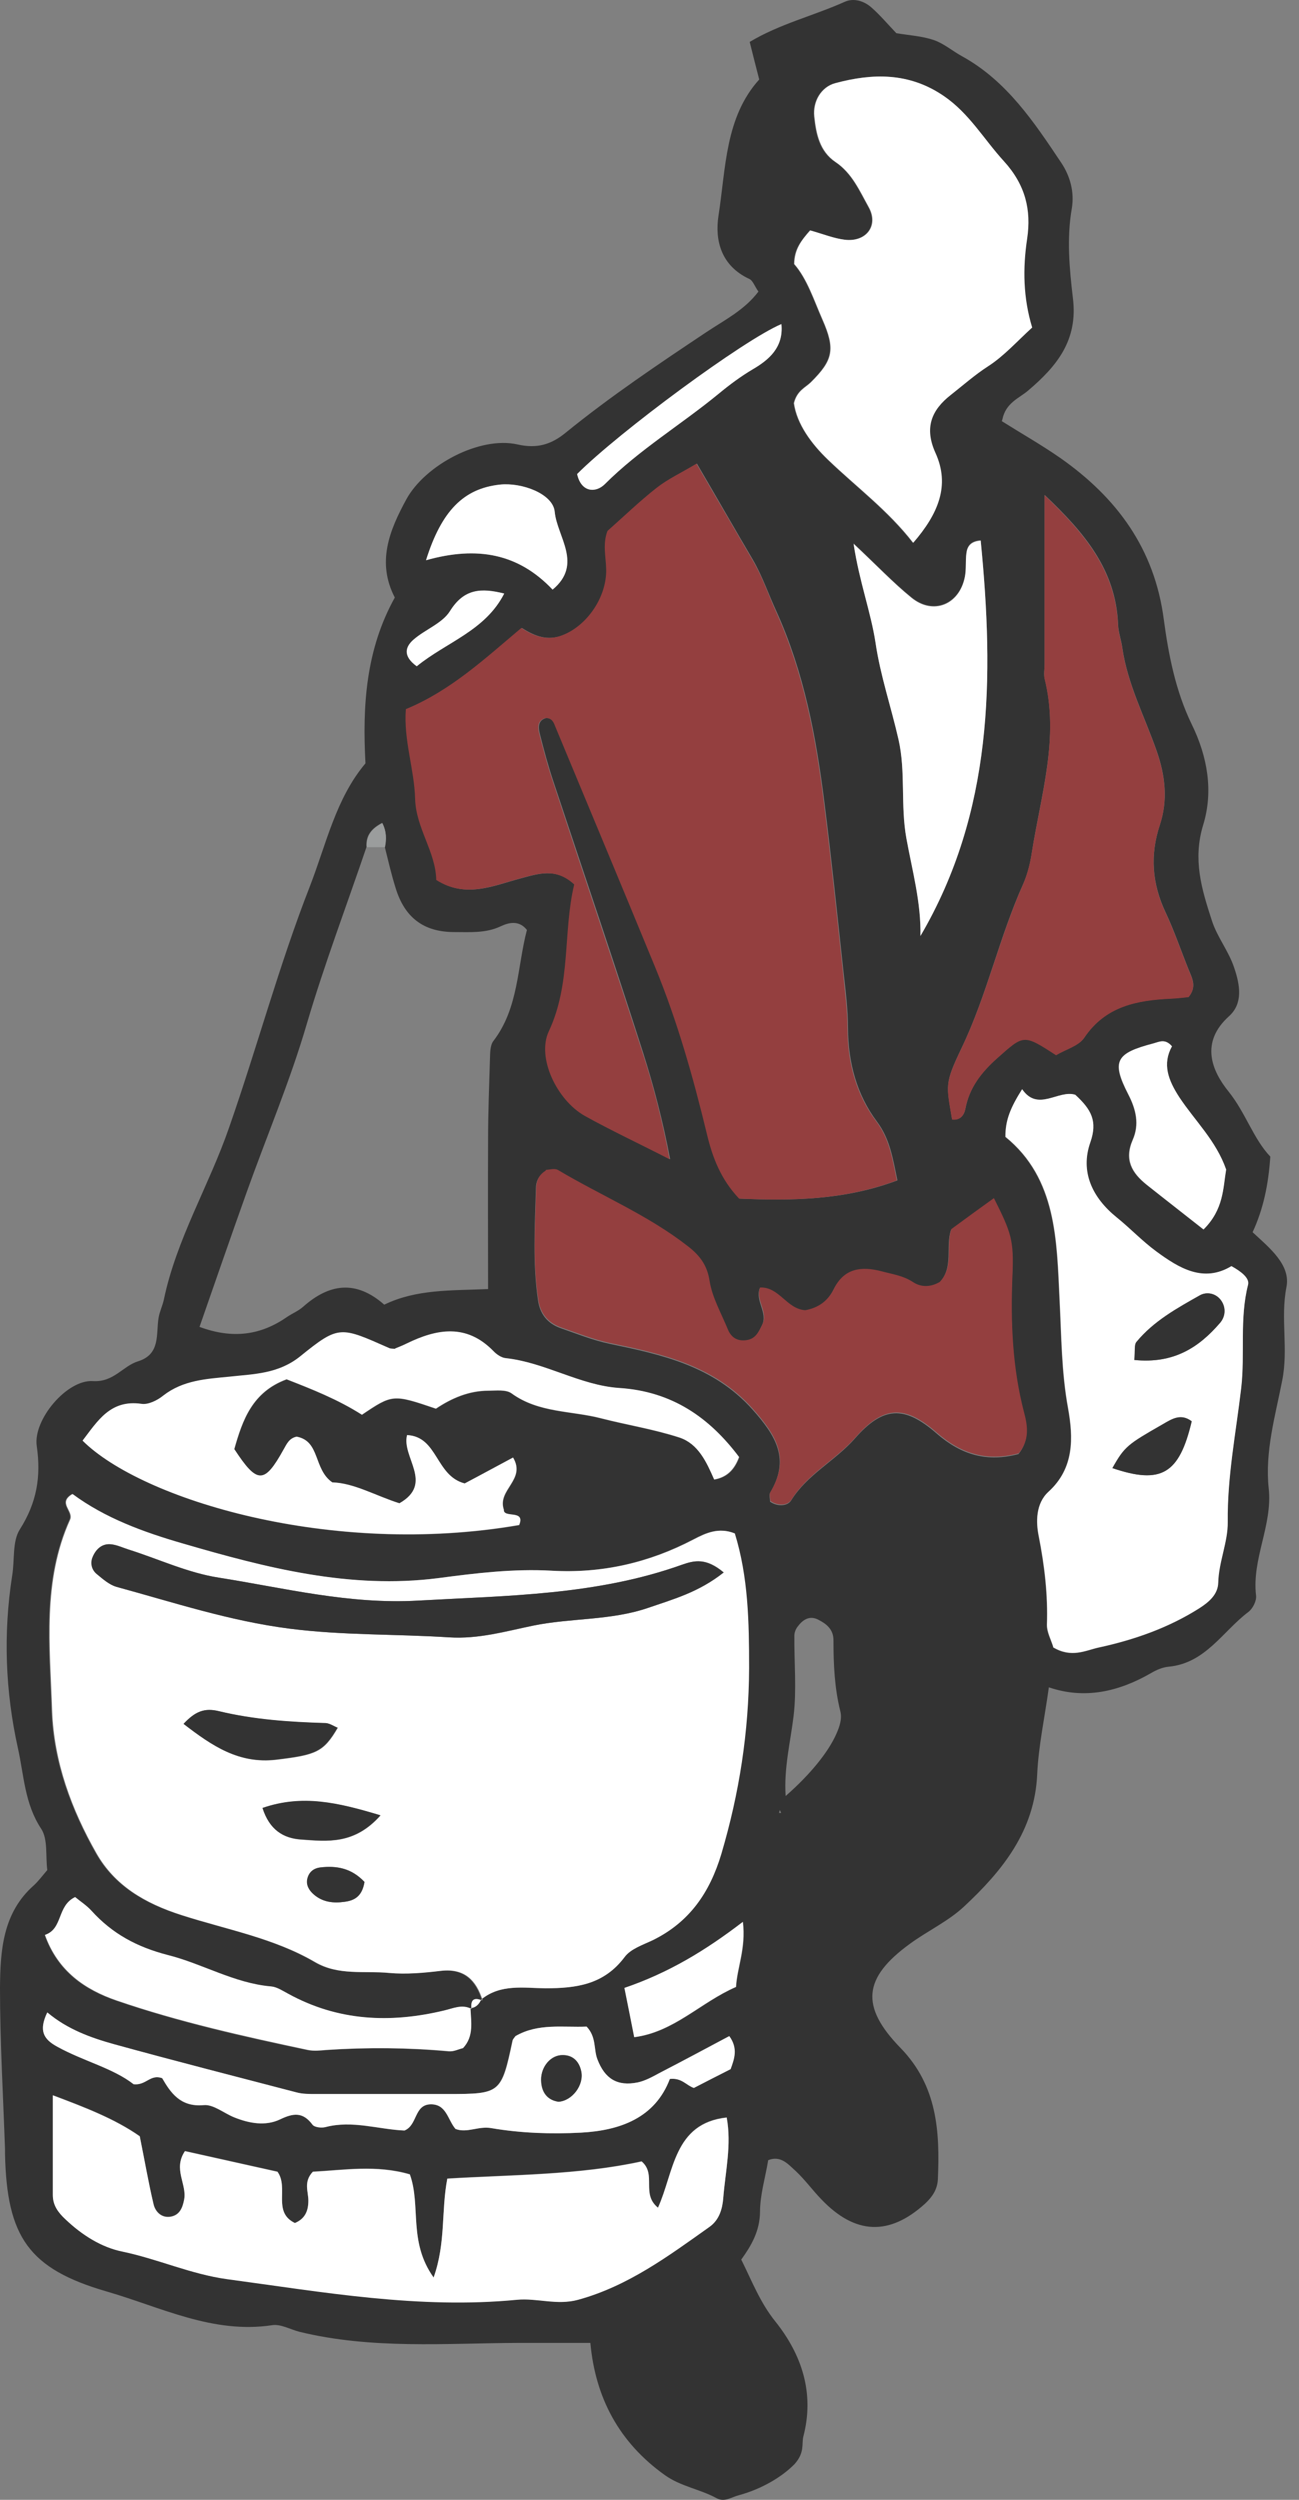
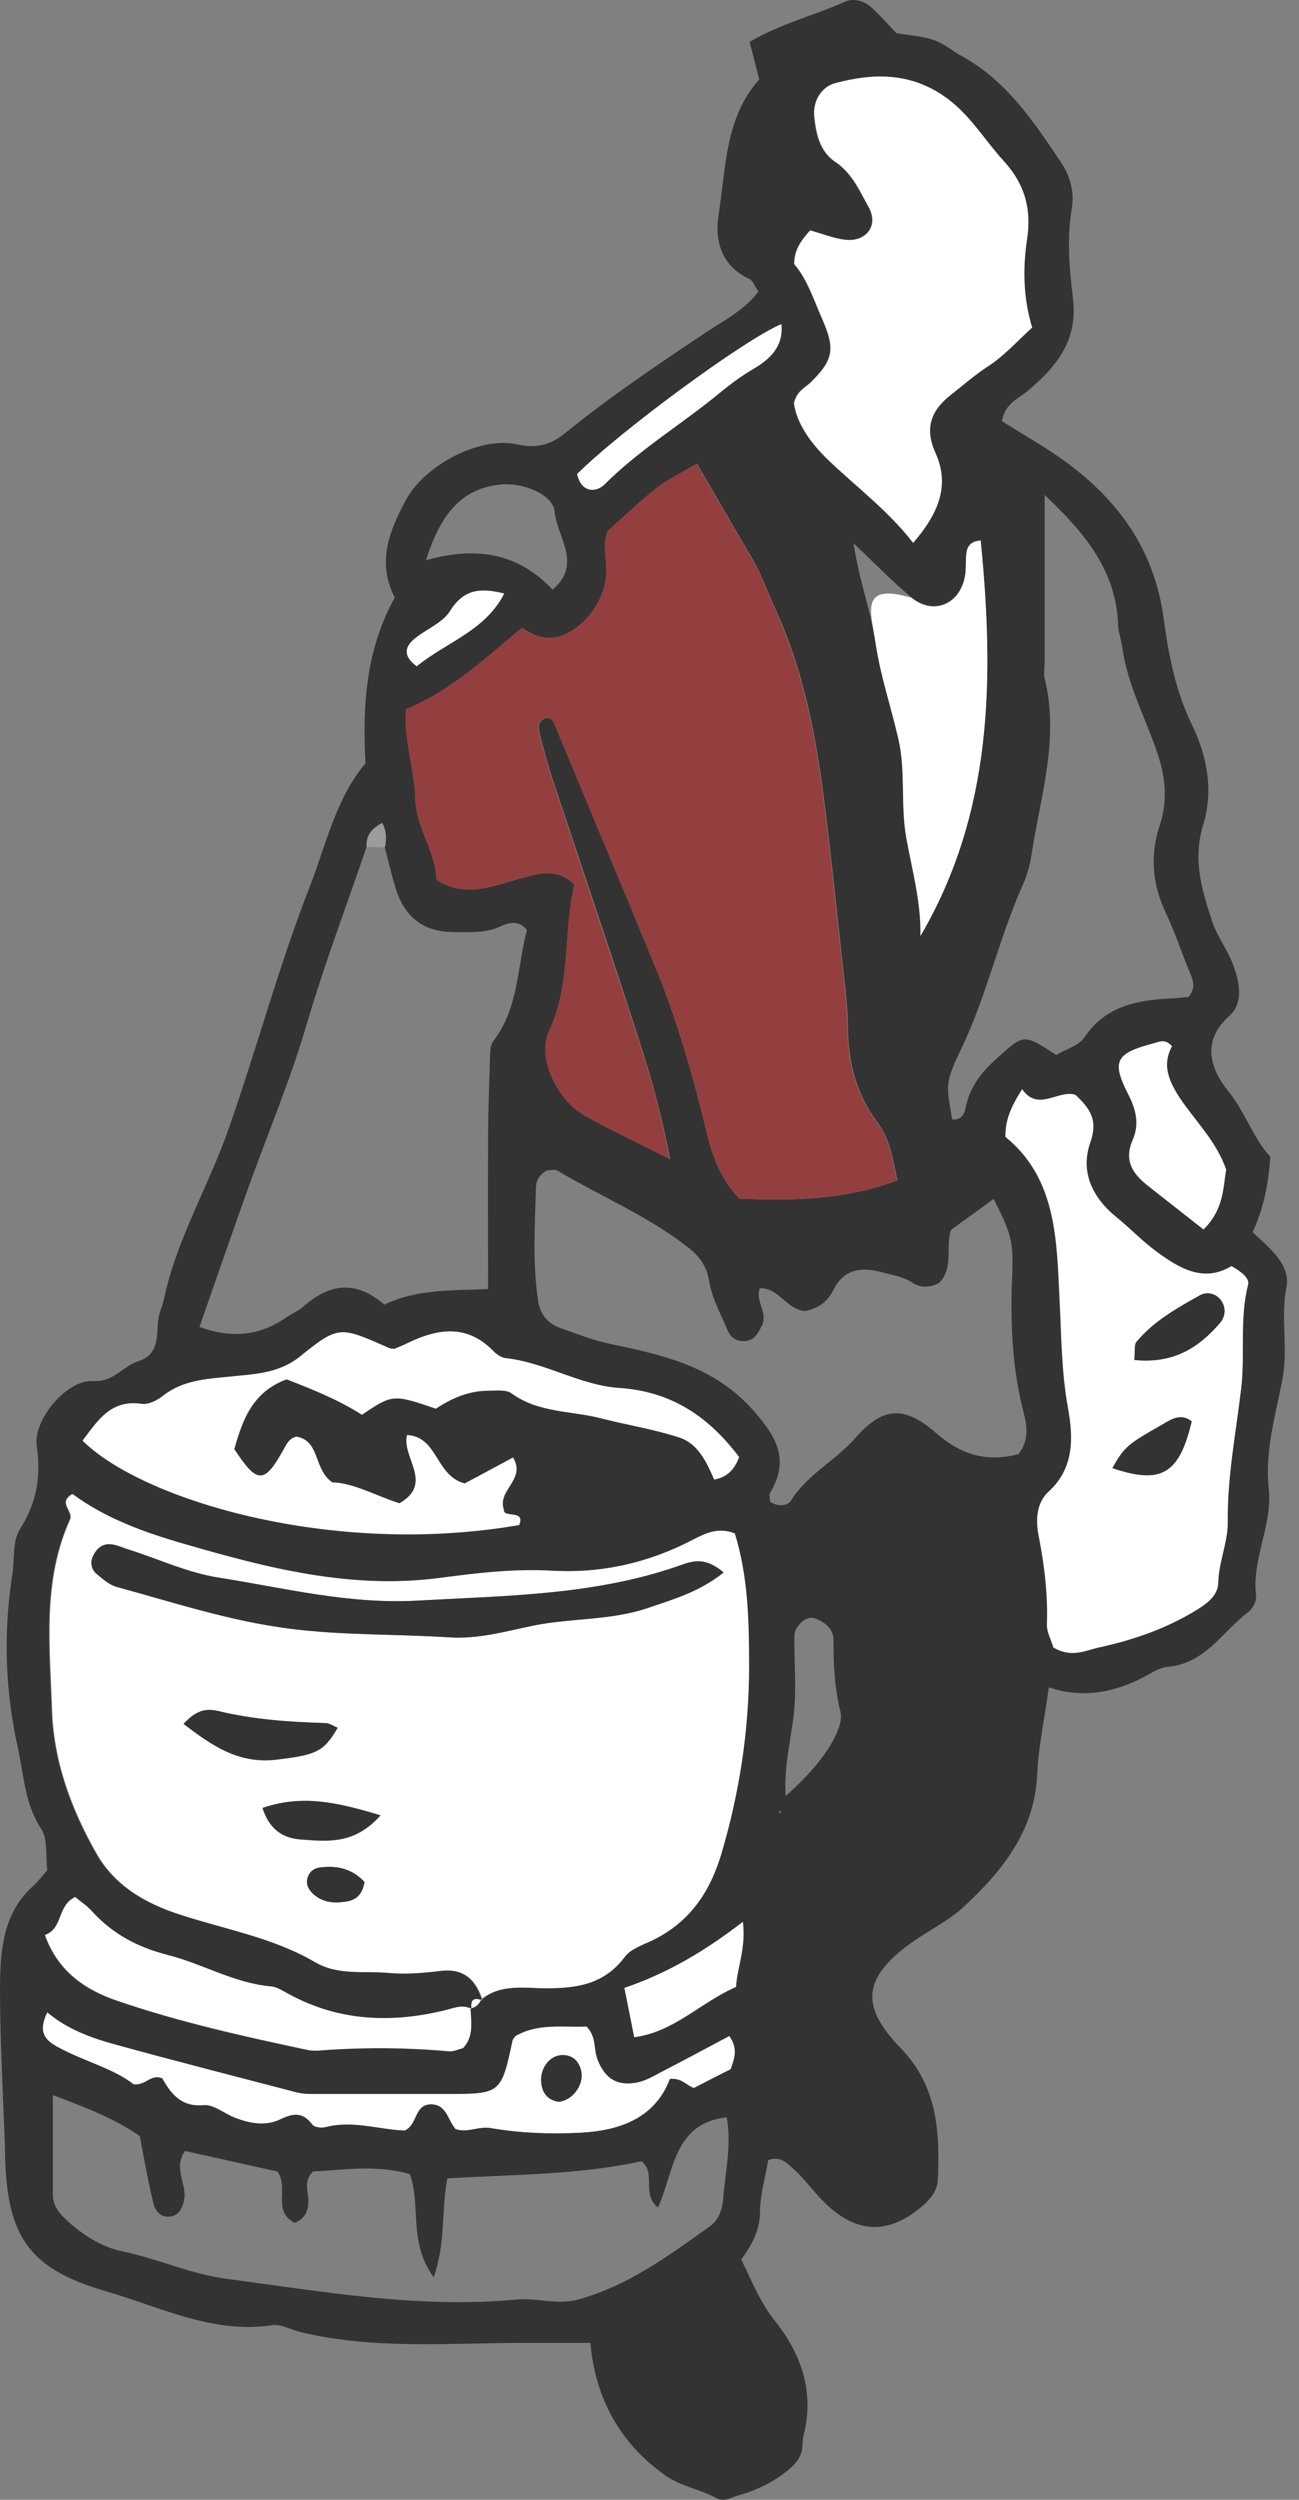
<svg xmlns="http://www.w3.org/2000/svg" width="78" height="150" viewBox="0 0 78 150" fill="none">
  <rect x="0" y="0" width="78" height="150" fill="#808080" stroke="none" />
  <path d="M60.187 25.176C60.393 24.16 61.187 23.906 61.742 23.43C63.44 21.986 64.741 20.431 64.424 17.892C64.217 16.131 64.043 14.306 64.36 12.497C64.519 11.529 64.265 10.577 63.725 9.768C62.091 7.324 60.456 4.865 57.791 3.389C57.204 3.072 56.68 2.612 56.077 2.405C55.379 2.167 54.601 2.12 53.824 1.993C53.348 1.501 52.872 0.93 52.332 0.454C51.888 0.057 51.269 -0.133 50.73 0.105C48.857 0.946 46.81 1.437 45.017 2.516C45.223 3.342 45.382 3.976 45.588 4.77C43.541 7.039 43.589 10.07 43.145 12.926C42.907 14.449 43.319 15.957 44.985 16.734C45.208 16.829 45.303 17.163 45.541 17.496C44.716 18.591 43.526 19.194 42.447 19.908C39.543 21.843 36.655 23.779 33.941 25.985C33.1 26.667 32.243 26.937 31.069 26.667C28.8 26.16 25.531 27.905 24.405 29.952C23.373 31.84 22.612 33.744 23.707 35.855C21.977 38.965 21.755 42.313 21.945 45.804C20.168 47.914 19.597 50.628 18.613 53.167C16.756 57.911 15.439 62.846 13.757 67.654C12.552 71.145 10.6 74.334 9.838 77.984C9.759 78.349 9.584 78.698 9.521 79.079C9.362 80.063 9.648 81.253 8.299 81.681C7.363 81.967 6.839 82.951 5.57 82.871C4.015 82.776 1.983 85.188 2.206 86.759C2.475 88.615 2.206 90.171 1.19 91.773C0.73 92.487 0.889 93.614 0.73 94.55C0.19 98.025 0.317 101.484 1.079 104.912C1.444 106.546 1.476 108.228 2.475 109.736C2.888 110.37 2.729 111.386 2.84 112.211C2.539 112.56 2.317 112.862 2.047 113.115C0.159 114.766 0.016 117.051 -2.6829e-06 119.288C-2.6829e-06 122.509 0.19 125.73 0.301 128.967C0.301 129.063 0.301 129.158 0.301 129.253C0.413 134.22 1.714 136.14 6.426 137.504C9.664 138.441 12.79 140.059 16.344 139.52C16.852 139.44 17.423 139.773 17.978 139.916C22.326 140.979 26.769 140.599 31.165 140.583C32.577 140.583 33.989 140.583 35.449 140.583C35.75 143.867 37.163 146.549 39.923 148.517C40.876 149.199 42.034 149.358 43.018 149.897C43.51 150.167 43.922 149.834 44.367 149.723C45.763 149.342 46.969 148.612 47.715 147.85C48.334 147.152 48.127 146.644 48.238 146.2C48.921 143.598 48.143 141.281 46.556 139.297C45.636 138.155 45.144 136.854 44.509 135.584C45.128 134.727 45.62 133.871 45.636 132.728C45.636 131.697 45.953 130.681 46.128 129.618C46.889 129.316 47.334 129.872 47.794 130.284C48.349 130.808 48.794 131.427 49.317 131.966C51.348 134.093 53.395 134.172 55.538 132.236C55.982 131.824 56.283 131.379 56.315 130.776C56.442 127.904 56.283 125.159 54.078 122.89C51.634 120.383 51.84 118.669 54.633 116.638C55.696 115.861 56.934 115.289 57.886 114.401C60.203 112.243 62.139 109.847 62.281 106.435C62.361 104.753 62.726 103.087 62.98 101.246C65.122 101.976 67.169 101.516 69.12 100.389C69.438 100.199 69.819 100.04 70.168 100.009C72.389 99.802 73.421 97.882 74.96 96.724C75.23 96.518 75.468 96.042 75.42 95.724C75.166 93.519 76.42 91.519 76.182 89.314C75.944 87.108 76.578 84.95 76.991 82.84C77.372 80.935 76.88 79.111 77.245 77.238C77.514 75.905 76.245 74.89 75.214 73.938C75.848 72.573 76.166 71.097 76.277 69.4C75.261 68.336 74.801 66.781 73.77 65.496C72.754 64.242 72.056 62.544 73.801 60.974C74.642 60.212 74.468 59.117 74.103 58.054C73.77 57.054 73.103 56.261 72.77 55.245C72.151 53.341 71.612 51.58 72.246 49.501C72.865 47.486 72.516 45.407 71.548 43.44C70.596 41.472 70.168 39.314 69.882 37.172C69.327 32.919 67.058 29.857 63.662 27.477C62.519 26.683 61.313 26.001 60.155 25.271L60.187 25.176ZM28.308 120.542C28.245 120.034 28.419 119.812 28.943 120.034C28.562 118.812 27.848 118.114 26.452 118.257C25.42 118.368 24.357 118.479 23.326 118.384C21.85 118.241 20.295 118.558 18.883 117.733C16.423 116.289 13.583 115.781 10.901 114.924C8.648 114.21 6.855 113.131 5.76 111.211C4.268 108.577 3.205 105.737 3.094 102.643C2.967 98.771 2.507 94.883 4.173 91.186C4.411 90.662 3.412 90.186 4.316 89.647C6.268 91.107 8.553 91.932 10.933 92.614C15.947 94.074 20.977 95.375 26.293 94.693C28.546 94.407 30.799 94.122 33.084 94.249C36.084 94.423 38.94 93.772 41.605 92.376C42.367 91.979 43.113 91.63 44.081 92.011C44.89 94.645 44.954 97.327 44.938 100.088C44.938 103.912 44.351 107.593 43.272 111.243C42.589 113.576 41.352 115.337 39.162 116.416C38.575 116.702 37.845 116.955 37.464 117.431C36.226 119.066 34.608 119.32 32.704 119.304C31.418 119.304 30.006 119.034 28.864 119.97C28.737 120.24 28.562 120.462 28.229 120.494C28.276 121.335 28.451 122.192 27.785 122.906C27.483 122.969 27.213 123.112 26.944 123.096C24.484 122.874 22.041 122.842 19.581 123.017C19.216 123.049 18.819 123.08 18.47 123.017C14.598 122.208 10.727 121.335 6.982 120.05C5.094 119.399 3.459 118.304 2.682 116.114C3.777 115.749 3.396 114.369 4.491 113.845C4.792 114.099 5.189 114.353 5.474 114.67C6.728 116.035 8.22 116.844 10.044 117.32C12.139 117.86 14.043 119.034 16.265 119.209C16.614 119.24 16.963 119.478 17.296 119.653C20.279 121.271 23.405 121.414 26.642 120.653C27.182 120.526 27.721 120.256 28.292 120.557L28.308 120.542ZM22.009 50.834C21.945 50.104 22.342 49.692 22.945 49.374C23.215 49.882 23.199 50.358 23.104 50.818C23.31 51.643 23.5 52.468 23.754 53.278C24.294 55.055 25.436 55.928 27.277 55.928C28.213 55.928 29.165 56.007 30.07 55.579C30.546 55.356 31.165 55.198 31.64 55.801C31.053 58.022 31.149 60.482 29.625 62.465C29.419 62.735 29.435 63.195 29.419 63.56C29.371 65.163 29.308 66.781 29.308 68.384C29.292 71.383 29.308 74.366 29.308 77.349C27.055 77.445 25.008 77.349 23.072 78.285C21.358 76.778 19.756 77.032 18.2 78.412C17.915 78.666 17.55 78.809 17.248 79.015C15.677 80.11 13.995 80.364 11.98 79.618C12.932 76.889 13.853 74.223 14.805 71.558C16.011 68.178 17.423 64.861 18.423 61.434C19.486 57.832 20.819 54.325 22.025 50.771L22.009 50.834ZM41.843 27.81C43.034 29.841 44.113 31.729 45.208 33.586C45.779 34.569 46.144 35.648 46.62 36.68C48.286 40.345 49.016 44.233 49.508 48.184C49.936 51.564 50.285 54.944 50.65 58.324C50.777 59.45 50.92 60.593 50.92 61.719C50.936 63.766 51.444 65.671 52.65 67.289C53.427 68.32 53.602 69.447 53.887 70.828C50.666 72.034 47.524 72.049 44.414 71.922C43.303 70.748 42.812 69.431 42.478 68.035C41.653 64.639 40.701 61.275 39.368 58.022C37.369 53.198 35.37 48.39 33.37 43.583C33.259 43.329 33.148 43.043 32.767 43.091C32.307 43.233 32.323 43.63 32.402 43.979C32.656 44.995 32.926 45.994 33.259 46.978C35.052 52.373 36.893 57.768 38.622 63.179C39.257 65.179 39.797 67.226 40.241 69.558C38.353 68.59 36.718 67.829 35.147 66.956C33.481 66.02 32.243 63.465 32.989 61.878C34.354 59.006 33.83 55.928 34.513 53.071C33.402 52.04 32.339 52.421 31.212 52.722C29.609 53.151 27.975 53.912 26.23 52.802C26.198 51.104 24.992 49.676 24.96 47.93C24.913 46.137 24.262 44.408 24.405 42.551C27.086 41.44 29.165 39.504 31.339 37.68C32.148 38.203 32.91 38.457 33.783 38.124C35.29 37.537 36.48 35.807 36.433 34.141C36.401 33.395 36.21 32.65 36.512 31.856C37.48 30.999 38.432 30.079 39.463 29.27C40.13 28.746 40.907 28.381 41.875 27.81H41.843ZM26.864 130.713C30.799 130.475 34.751 130.507 38.527 129.681C39.432 130.443 38.48 131.633 39.511 132.458C40.479 130.332 40.431 127.396 43.637 127.047C43.938 128.682 43.557 130.269 43.43 131.871C43.383 132.49 43.208 133.188 42.589 133.617C40.13 135.362 37.718 137.155 34.719 137.98C33.449 138.329 32.259 137.869 31.053 137.98C25.166 138.536 19.422 137.504 13.63 136.743C11.457 136.457 9.489 135.537 7.363 135.092C6.093 134.838 4.935 134.093 3.935 133.157C3.507 132.744 3.174 132.316 3.174 131.697C3.174 129.745 3.174 127.809 3.174 125.714C5.078 126.429 6.903 127.127 8.394 128.174C8.68 129.666 8.902 130.967 9.219 132.236C9.33 132.696 9.695 133.093 10.251 132.998C10.774 132.903 10.965 132.474 11.06 131.966C11.234 131.046 10.378 130.142 11.107 129.063C12.932 129.475 14.821 129.888 16.661 130.3C17.359 131.252 16.328 132.728 17.709 133.379C18.311 133.125 18.518 132.665 18.518 132.03C18.518 131.49 18.2 130.903 18.788 130.3C20.644 130.205 22.612 129.872 24.611 130.459C25.293 132.347 24.5 134.505 26.039 136.647C26.785 134.537 26.483 132.649 26.864 130.697V130.713ZM32.767 70.24C32.958 70.24 33.291 70.129 33.497 70.256C36.084 71.796 38.892 72.954 41.288 74.826C41.986 75.366 42.431 75.937 42.589 76.905C42.748 77.905 43.288 78.857 43.684 79.809C43.891 80.301 44.271 80.523 44.811 80.459C45.366 80.38 45.557 79.92 45.763 79.507C46.112 78.761 45.334 78.063 45.62 77.302C46.778 77.254 47.223 78.587 48.334 78.666C49.079 78.523 49.666 78.159 50.047 77.397C50.666 76.159 51.682 76.001 52.935 76.334C53.57 76.508 54.205 76.588 54.792 76.968C55.284 77.302 55.871 77.27 56.41 76.968C57.283 76.048 56.759 74.779 57.108 73.795C58.013 73.144 58.838 72.541 59.663 71.938C60.726 74.049 60.869 74.461 60.774 76.619C60.663 79.38 60.774 82.11 61.472 84.791C61.694 85.664 61.774 86.473 61.155 87.251C59.298 87.743 57.743 87.33 56.22 85.997C54.3 84.331 53.03 84.379 51.333 86.315C50.142 87.663 48.476 88.473 47.508 90.028C47.286 90.393 46.667 90.409 46.239 90.107C46.239 89.917 46.175 89.71 46.239 89.583C47.445 87.568 46.62 86.188 45.176 84.569C42.827 81.951 39.733 81.284 36.607 80.634C35.56 80.412 34.639 80.031 33.672 79.698C32.846 79.412 32.418 78.809 32.307 78.032C31.974 75.794 32.117 73.541 32.18 71.304C32.18 70.939 32.307 70.558 32.751 70.288L32.767 70.24ZM63.233 98.834C63.106 98.39 62.837 97.946 62.853 97.501C62.916 95.708 62.71 93.947 62.361 92.186C62.202 91.345 62.17 90.218 62.948 89.52C64.503 88.092 64.439 86.267 64.122 84.506C63.725 82.348 63.725 80.19 63.614 78.016C63.44 74.445 63.44 70.732 60.361 68.225C60.361 67.21 60.694 66.448 61.361 65.369C62.313 66.749 63.535 65.369 64.55 65.702C65.518 66.591 65.899 67.289 65.455 68.558C64.836 70.32 65.566 71.875 67.042 73.065C67.851 73.716 68.581 74.477 69.406 75.096C70.787 76.112 72.246 77 73.928 75.985C74.5 76.286 75.023 76.699 74.928 77.095C74.42 79.158 74.754 81.253 74.516 83.3C74.214 85.981 73.674 88.615 73.706 91.345C73.722 92.535 73.167 93.725 73.135 94.978C73.119 95.692 72.564 96.153 71.993 96.518C70.136 97.692 68.089 98.406 65.963 98.866C65.169 99.041 64.328 99.517 63.218 98.85L63.233 98.834ZM48.635 13.83C49.428 14.052 50.063 14.306 50.698 14.386C51.983 14.544 52.761 13.545 52.142 12.434C51.602 11.466 51.142 10.387 50.142 9.72C49.19 9.086 48.984 8.038 48.873 6.991C48.778 6.071 49.301 5.214 50.127 4.992C52.38 4.389 54.554 4.341 56.632 5.753C58.172 6.801 59.06 8.356 60.25 9.673C61.551 11.101 61.901 12.608 61.647 14.322C61.377 16.115 61.393 17.877 61.948 19.654C61.012 20.495 60.25 21.367 59.314 21.97C58.505 22.478 57.807 23.113 57.061 23.7C55.903 24.605 55.458 25.683 56.141 27.175C57.029 29.127 56.331 30.825 54.808 32.57C53.284 30.618 51.38 29.206 49.698 27.588C48.714 26.636 47.826 25.445 47.651 24.192C47.842 23.43 48.334 23.256 48.667 22.938C50.016 21.605 50.142 20.939 49.365 19.178C48.841 17.988 48.445 16.734 47.667 15.845C47.667 14.957 48.096 14.449 48.619 13.83H48.635ZM63.424 63.306C61.44 62.005 61.488 62.053 59.885 63.481C58.917 64.338 58.203 65.258 57.965 66.543C57.886 66.924 57.648 67.226 57.172 67.162C56.823 65.083 56.712 65.036 57.743 62.878C59.266 59.704 59.996 56.245 61.44 53.04C61.71 52.437 61.869 51.77 61.964 51.12C62.504 47.676 63.614 44.265 62.726 40.71C62.662 40.441 62.726 40.139 62.726 39.853C62.726 36.569 62.726 33.268 62.726 29.698C65.106 31.951 67.01 34.189 67.137 37.473C67.153 37.934 67.327 38.394 67.391 38.87C67.708 41.059 68.74 43.011 69.454 45.058C69.977 46.55 70.136 48.026 69.644 49.501C69.041 51.326 69.184 53.04 69.993 54.753C70.517 55.864 70.913 57.038 71.374 58.181C71.58 58.689 71.881 59.196 71.374 59.815C71.072 59.847 70.691 59.895 70.326 59.91C68.279 60.006 66.375 60.355 65.106 62.259C64.773 62.751 63.995 62.957 63.44 63.29L63.424 63.306ZM23.738 80.935C23.913 80.856 24.183 80.761 24.436 80.634C26.261 79.745 28.038 79.428 29.641 81.078C29.832 81.269 30.117 81.475 30.371 81.507C32.751 81.76 34.846 83.141 37.21 83.3C40.384 83.506 42.605 85.061 44.398 87.441C44.097 88.251 43.621 88.663 42.891 88.79C42.431 87.743 41.939 86.632 40.796 86.267C39.289 85.775 37.686 85.521 36.131 85.124C34.322 84.648 32.355 84.807 30.72 83.617C30.387 83.379 29.816 83.458 29.34 83.458C28.165 83.458 27.134 83.903 26.182 84.537C23.611 83.665 23.564 83.665 21.739 84.902C20.295 83.982 18.724 83.363 17.217 82.776C15.154 83.538 14.567 85.22 14.075 86.965C15.455 89.076 15.868 89.076 17.042 86.981C17.233 86.648 17.375 86.315 17.82 86.219C19.248 86.489 18.803 88.171 19.962 88.965C21.263 89.012 22.58 89.774 23.992 90.218C26.087 89.028 24.103 87.457 24.452 86.124C26.309 86.235 26.15 88.568 27.912 89.028C28.8 88.552 29.832 87.997 30.815 87.473C31.609 88.806 29.863 89.393 30.26 90.599C30.212 91.138 31.577 90.567 31.18 91.519C19.882 93.471 8.505 89.964 4.967 86.457C5.871 85.283 6.633 83.966 8.505 84.252C8.918 84.315 9.457 84.046 9.806 83.76C11.012 82.824 12.393 82.76 13.821 82.617C15.265 82.475 16.741 82.459 18.042 81.396C20.374 79.523 20.454 79.618 23.373 80.904C23.453 80.935 23.564 80.919 23.754 80.951L23.738 80.935ZM55.268 56.166C55.315 54.151 54.792 52.215 54.427 50.295C54.062 48.295 54.395 46.296 53.951 44.344C53.506 42.408 52.856 40.504 52.57 38.536C52.3 36.68 51.602 34.903 51.253 32.602C52.634 33.903 53.633 34.95 54.728 35.839C56.029 36.902 57.6 36.267 57.934 34.601C58.029 34.141 57.965 33.649 58.029 33.173C58.076 32.776 58.267 32.459 58.886 32.411C59.695 40.631 59.631 48.692 55.268 56.134V56.166ZM2.84 120.764C4.03 121.763 5.427 122.287 6.855 122.668C10.505 123.668 14.154 124.604 17.804 125.556C18.169 125.651 18.565 125.651 18.93 125.651C21.58 125.651 24.246 125.651 26.896 125.651C30.038 125.651 30.085 125.603 30.768 122.446C30.784 122.366 30.863 122.287 30.942 122.176C32.307 121.383 33.83 121.668 35.211 121.605C35.814 122.239 35.639 122.969 35.861 123.572C36.306 124.747 37.067 125.207 38.289 124.953C38.733 124.858 39.162 124.62 39.574 124.397C40.987 123.668 42.383 122.906 43.779 122.176C44.319 122.938 44.081 123.556 43.859 124.159C43.113 124.54 42.383 124.905 41.653 125.286C41.209 125.127 40.923 124.651 40.209 124.747C39.321 127.095 37.21 127.841 34.877 127.968C33.084 128.063 31.26 127.999 29.498 127.698C28.721 127.555 28.038 128.015 27.34 127.746C26.864 127.19 26.801 126.222 25.801 126.27C24.849 126.317 25.04 127.523 24.278 127.841C22.723 127.777 21.152 127.222 19.533 127.634C19.295 127.698 18.883 127.65 18.756 127.492C18.185 126.73 17.613 126.778 16.804 127.174C15.931 127.603 14.947 127.412 14.043 127.047C13.424 126.793 12.805 126.27 12.218 126.317C10.806 126.46 10.219 125.54 9.727 124.699C8.997 124.445 8.775 125.143 8.013 125.064C6.776 124.096 4.998 123.668 3.427 122.811C2.618 122.366 2.317 121.843 2.824 120.764H2.84ZM72.262 73.779C71.056 72.827 69.945 71.954 68.851 71.097C67.946 70.383 67.47 69.59 68.01 68.384C68.406 67.479 68.216 66.591 67.74 65.671C66.709 63.671 66.994 63.211 69.247 62.608C69.612 62.513 69.961 62.306 70.358 62.783C69.787 63.846 70.136 64.798 70.802 65.845C71.723 67.273 73.008 68.463 73.611 70.177C73.436 71.288 73.484 72.573 72.246 73.779H72.262ZM25.579 33.617C26.515 30.634 27.864 29.317 30.006 29.079C31.323 28.921 33.211 29.635 33.307 30.714C33.434 32.205 35.005 33.855 33.18 35.379C31.133 33.221 28.673 32.745 25.579 33.617ZM47.175 107.768C47.064 106.086 47.461 104.547 47.651 102.976C47.842 101.389 47.683 99.755 47.699 98.136C47.699 97.962 47.778 97.755 47.889 97.612C48.191 97.2 48.587 96.93 49.095 97.168C49.603 97.422 50.063 97.755 50.047 98.454C50.047 99.882 50.111 101.294 50.46 102.69C50.571 103.15 50.412 103.611 50.206 104.071C49.746 105.102 48.699 106.435 47.175 107.768ZM46.921 19.448C47.064 20.844 46.144 21.605 45.223 22.145C44.478 22.573 43.827 23.081 43.161 23.621C40.907 25.477 38.4 26.985 36.322 29.047C35.766 29.603 34.893 29.555 34.655 28.445C37.194 25.906 44.668 20.384 46.921 19.448ZM37.496 119.288C40.161 118.368 42.399 117.035 44.62 115.321C44.811 116.924 44.271 118.05 44.208 119.225C42.066 120.161 40.495 121.938 38.099 122.239C37.908 121.271 37.734 120.462 37.512 119.288H37.496ZM25.024 39.98C24.135 39.346 24.357 38.79 24.817 38.394C25.531 37.775 26.563 37.41 27.023 36.664C27.864 35.331 28.895 35.284 30.276 35.617C29.133 37.854 26.817 38.521 25.024 39.98ZM46.826 108.609L46.905 108.783H46.778L46.826 108.609Z" fill="#333333" />
  <path d="M28.907 119.97C30.065 119.034 31.477 119.288 32.747 119.304C34.635 119.304 36.269 119.081 37.507 117.431C37.872 116.939 38.602 116.701 39.205 116.416C41.395 115.337 42.616 113.575 43.315 111.243C44.394 107.593 44.965 103.928 44.981 100.088C44.981 97.326 44.933 94.629 44.124 92.011C43.172 91.63 42.41 91.979 41.648 92.376C38.983 93.772 36.142 94.423 33.127 94.248C30.842 94.121 28.589 94.391 26.336 94.692C21.02 95.375 15.99 94.074 10.976 92.614C8.612 91.931 6.311 91.091 4.359 89.647C3.439 90.186 4.454 90.662 4.216 91.186C2.55 94.867 3.01 98.77 3.137 102.642C3.248 105.736 4.311 108.593 5.803 111.211C6.898 113.131 8.691 114.21 10.944 114.924C13.61 115.781 16.45 116.289 18.926 117.733C20.338 118.558 21.877 118.24 23.369 118.383C24.4 118.478 25.463 118.383 26.495 118.256C27.891 118.098 28.605 118.812 28.986 120.033L28.938 119.97H28.907ZM43.457 94.359C41.966 95.534 40.427 95.962 38.951 96.47C36.698 97.247 34.302 97.073 32.001 97.549C30.351 97.898 28.748 98.358 26.987 98.247C23.797 98.041 20.608 98.136 17.387 97.723C13.8 97.263 10.436 96.136 7.009 95.216C6.58 95.105 6.2 94.756 5.835 94.454C5.517 94.201 5.438 93.788 5.581 93.423C5.771 92.963 6.136 92.614 6.66 92.661C7.025 92.693 7.374 92.868 7.739 92.979C9.532 93.55 11.293 94.375 13.134 94.661C17.101 95.295 20.973 96.279 25.13 96.041C30.509 95.74 35.841 95.724 40.982 93.883C41.712 93.629 42.41 93.455 43.473 94.359H43.457ZM20.29 103.674C19.433 105.149 18.973 105.308 16.609 105.594C14.356 105.863 12.753 104.769 11.039 103.452C11.753 102.674 12.309 102.468 13.166 102.69C15.26 103.198 17.418 103.34 19.576 103.404C19.814 103.404 20.052 103.578 20.306 103.69L20.29 103.674ZM22.861 108.926C21.29 110.703 19.656 110.497 18.085 110.386C17.006 110.306 16.18 109.783 15.768 108.497C18.148 107.672 20.274 108.164 22.861 108.942V108.926ZM21.893 112.925C21.75 113.781 21.306 114.035 20.703 114.115C20.036 114.21 19.402 114.146 18.862 113.686C18.561 113.432 18.37 113.099 18.465 112.718C18.561 112.338 18.831 112.1 19.259 112.052C20.227 111.941 21.115 112.099 21.893 112.925Z" fill="white" />
  <path d="M41.841 27.811C40.889 28.382 40.095 28.747 39.429 29.27C38.398 30.08 37.445 31 36.477 31.857C36.176 32.65 36.382 33.396 36.398 34.142C36.446 35.808 35.256 37.553 33.748 38.125C32.876 38.458 32.098 38.204 31.305 37.68C29.131 39.505 27.068 41.441 24.37 42.552C24.227 44.408 24.878 46.154 24.926 47.931C24.973 49.692 26.163 51.105 26.195 52.802C27.941 53.913 29.575 53.151 31.178 52.723C32.304 52.422 33.367 52.041 34.478 53.072C33.796 55.928 34.304 59.007 32.955 61.879C32.209 63.466 33.447 66.02 35.113 66.957C36.684 67.829 38.318 68.591 40.206 69.559C39.762 67.226 39.239 65.179 38.588 63.18C36.842 57.769 35.002 52.374 33.225 46.979C32.891 45.995 32.622 44.98 32.368 43.98C32.288 43.631 32.273 43.234 32.733 43.091C33.129 43.06 33.24 43.329 33.336 43.583C35.335 48.391 37.35 53.199 39.334 58.023C40.667 61.26 41.619 64.624 42.444 68.036C42.777 69.432 43.269 70.749 44.38 71.923C47.49 72.05 50.632 72.034 53.853 70.828C53.567 69.448 53.393 68.321 52.615 67.29C51.393 65.655 50.901 63.767 50.886 61.72C50.886 60.593 50.727 59.451 50.616 58.324C50.251 54.945 49.902 51.565 49.473 48.185C48.981 44.234 48.251 40.362 46.585 36.681C46.125 35.649 45.76 34.57 45.173 33.586C44.078 31.714 42.999 29.842 41.809 27.811H41.841Z" fill="#943F3F" />
-   <path d="M26.863 130.713C26.482 132.665 26.783 134.553 26.037 136.663C24.498 134.505 25.292 132.363 24.609 130.475C22.594 129.888 20.642 130.221 18.786 130.316C18.215 130.919 18.516 131.506 18.516 132.046C18.516 132.681 18.31 133.141 17.707 133.395C16.342 132.728 17.358 131.268 16.66 130.316C14.819 129.904 12.946 129.491 11.106 129.079C10.376 130.158 11.233 131.062 11.058 131.982C10.963 132.49 10.788 132.919 10.249 133.014C9.694 133.109 9.313 132.712 9.217 132.252C8.916 130.967 8.694 129.666 8.392 128.19C6.901 127.143 5.076 126.445 3.172 125.73C3.172 127.825 3.172 129.761 3.172 131.713C3.172 132.332 3.489 132.76 3.933 133.172C4.917 134.109 6.092 134.854 7.361 135.108C9.487 135.553 11.455 136.457 13.629 136.759C19.405 137.536 25.165 138.568 31.052 137.996C32.258 137.885 33.448 138.345 34.717 137.996C37.716 137.171 40.128 135.378 42.588 133.633C43.206 133.204 43.381 132.506 43.429 131.887C43.556 130.3 43.936 128.698 43.635 127.063C40.445 127.412 40.477 130.348 39.509 132.474C38.478 131.649 39.446 130.475 38.525 129.697C34.749 130.523 30.798 130.491 26.863 130.729V130.713Z" fill="white" />
-   <path d="M32.77 70.241C32.325 70.511 32.214 70.892 32.198 71.257C32.135 73.51 31.976 75.747 32.325 77.985C32.436 78.762 32.865 79.365 33.69 79.651C34.658 79.984 35.594 80.365 36.626 80.587C39.751 81.237 42.846 81.904 45.194 84.522C46.638 86.141 47.463 87.521 46.257 89.536C46.178 89.663 46.257 89.87 46.257 90.06C46.702 90.377 47.304 90.346 47.527 89.981C48.495 88.426 50.161 87.616 51.351 86.268C53.049 84.332 54.318 84.284 56.238 85.95C57.761 87.283 59.316 87.696 61.173 87.204C61.808 86.426 61.728 85.617 61.49 84.744C60.792 82.063 60.681 79.333 60.792 76.572C60.887 74.398 60.729 73.986 59.681 71.891C58.84 72.494 58.031 73.082 57.127 73.748C56.778 74.748 57.301 76.017 56.429 76.921C55.889 77.239 55.302 77.255 54.81 76.921C54.223 76.541 53.604 76.461 52.953 76.287C51.7 75.954 50.669 76.112 50.066 77.35C49.685 78.112 49.098 78.477 48.352 78.619C47.225 78.54 46.797 77.207 45.638 77.255C45.353 78.016 46.146 78.715 45.781 79.46C45.575 79.889 45.385 80.333 44.829 80.412C44.29 80.492 43.909 80.27 43.703 79.762C43.306 78.794 42.766 77.858 42.608 76.858C42.465 75.906 42.005 75.319 41.306 74.779C38.91 72.907 36.102 71.749 33.515 70.209C33.309 70.082 32.976 70.194 32.785 70.194L32.77 70.241Z" fill="#943F3F" />
  <path d="M63.234 98.837C64.344 99.503 65.185 99.027 65.979 98.853C68.105 98.392 70.152 97.678 72.008 96.504C72.58 96.139 73.135 95.679 73.151 94.965C73.183 93.711 73.738 92.521 73.722 91.331C73.691 88.602 74.214 85.968 74.531 83.286C74.769 81.223 74.42 79.129 74.944 77.082C75.039 76.685 74.516 76.288 73.944 75.971C72.262 76.987 70.802 76.098 69.422 75.082C68.581 74.464 67.867 73.702 67.058 73.051C65.582 71.861 64.852 70.306 65.471 68.545C65.915 67.275 65.534 66.577 64.567 65.689C63.551 65.371 62.329 66.736 61.377 65.356C60.695 66.434 60.361 67.196 60.377 68.212C63.472 70.719 63.456 74.448 63.63 78.002C63.741 80.176 63.741 82.334 64.138 84.492C64.455 86.269 64.519 88.094 62.964 89.506C62.186 90.22 62.202 91.347 62.377 92.172C62.726 93.949 62.932 95.695 62.869 97.488C62.869 97.932 63.107 98.376 63.249 98.821L63.234 98.837ZM68.105 81.604C68.168 81.049 68.089 80.7 68.232 80.525C69.263 79.272 70.676 78.494 72.056 77.716C72.469 77.494 73.024 77.606 73.326 78.05C73.611 78.478 73.579 78.986 73.262 79.367C71.993 80.858 70.469 81.842 68.105 81.604ZM71.548 85.285C70.802 88.443 69.724 89.078 66.788 88.094C67.518 86.793 67.708 86.666 69.787 85.476C70.374 85.143 70.898 84.809 71.548 85.285Z" fill="white" />
  <path d="M48.65 13.829C48.11 14.432 47.714 14.956 47.698 15.845C48.475 16.733 48.872 17.987 49.395 19.177C50.173 20.954 50.046 21.605 48.697 22.938C48.364 23.271 47.872 23.43 47.682 24.191C47.856 25.445 48.729 26.635 49.729 27.587C51.427 29.221 53.331 30.618 54.838 32.569C56.346 30.824 57.06 29.126 56.171 27.174C55.489 25.667 55.933 24.604 57.091 23.699C57.837 23.112 58.535 22.493 59.345 21.97C60.281 21.367 61.058 20.494 61.979 19.653C61.439 17.876 61.407 16.114 61.677 14.321C61.931 12.608 61.582 11.1 60.281 9.672C59.075 8.355 58.202 6.8 56.663 5.753C54.584 4.34 52.41 4.388 50.157 4.991C49.332 5.213 48.808 6.07 48.904 6.99C49.015 8.022 49.221 9.069 50.173 9.72C51.173 10.386 51.633 11.465 52.172 12.433C52.791 13.544 52.014 14.543 50.728 14.385C50.078 14.306 49.459 14.052 48.666 13.829H48.65Z" fill="white" />
-   <path d="M63.435 63.307C63.99 62.974 64.768 62.768 65.101 62.276C66.386 60.371 68.275 60.023 70.322 59.927C70.702 59.911 71.067 59.864 71.369 59.832C71.877 59.213 71.575 58.705 71.369 58.198C70.909 57.055 70.512 55.881 69.988 54.77C69.179 53.056 69.036 51.343 69.639 49.518C70.131 48.042 69.972 46.566 69.449 45.075C68.735 43.028 67.703 41.076 67.386 38.886C67.323 38.426 67.148 37.966 67.132 37.49C66.989 34.221 65.101 31.984 62.721 29.715C62.721 33.285 62.721 36.586 62.721 39.87C62.721 40.156 62.673 40.457 62.721 40.727C63.609 44.282 62.515 47.693 61.959 51.136C61.864 51.787 61.69 52.453 61.436 53.056C60.008 56.262 59.262 59.721 57.738 62.895C56.707 65.053 56.818 65.116 57.167 67.179C57.643 67.242 57.881 66.941 57.961 66.56C58.199 65.275 58.928 64.354 59.881 63.498C61.483 62.085 61.436 62.038 63.419 63.323L63.435 63.307Z" fill="#943F3F" />
  <path d="M23.745 80.935C23.555 80.919 23.459 80.935 23.364 80.887C20.445 79.602 20.365 79.491 18.033 81.379C16.716 82.442 15.24 82.442 13.812 82.601C12.384 82.743 11.003 82.807 9.797 83.743C9.448 84.029 8.893 84.299 8.496 84.235C6.624 83.965 5.862 85.266 4.958 86.441C8.496 89.963 19.873 93.454 31.171 91.503C31.568 90.55 30.219 91.122 30.251 90.582C29.838 89.376 31.6 88.789 30.806 87.456C29.823 87.98 28.807 88.535 27.902 89.011C26.141 88.551 26.3 86.203 24.443 86.108C24.094 87.424 26.078 89.011 23.983 90.201C22.571 89.757 21.254 88.98 19.953 88.948C18.81 88.154 19.239 86.472 17.811 86.203C17.366 86.298 17.223 86.631 17.033 86.964C15.875 89.059 15.446 89.059 14.066 86.948C14.558 85.203 15.145 83.521 17.207 82.759C18.715 83.347 20.286 83.965 21.73 84.886C23.57 83.648 23.602 83.648 26.173 84.521C27.125 83.886 28.156 83.442 29.331 83.442C29.791 83.442 30.378 83.362 30.711 83.6C32.345 84.79 34.313 84.632 36.122 85.108C37.677 85.504 39.264 85.758 40.787 86.25C41.93 86.631 42.422 87.726 42.882 88.773C43.596 88.646 44.072 88.234 44.373 87.424C42.596 85.06 40.359 83.489 37.185 83.283C34.821 83.124 32.726 81.744 30.346 81.49C30.092 81.458 29.807 81.268 29.616 81.061C27.998 79.411 26.236 79.729 24.412 80.617C24.158 80.744 23.904 80.839 23.713 80.919L23.745 80.935Z" fill="white" />
-   <path d="M55.269 56.166C59.633 48.724 59.696 40.663 58.887 32.443C58.268 32.491 58.078 32.808 58.03 33.205C57.967 33.681 58.03 34.157 57.935 34.633C57.602 36.299 56.031 36.934 54.73 35.871C53.635 34.982 52.651 33.935 51.255 32.634C51.604 34.935 52.286 36.712 52.572 38.568C52.857 40.52 53.508 42.424 53.952 44.376C54.396 46.328 54.063 48.327 54.428 50.326C54.777 52.246 55.317 54.182 55.269 56.197V56.166Z" fill="white" />
+   <path d="M55.269 56.166C59.633 48.724 59.696 40.663 58.887 32.443C58.268 32.491 58.078 32.808 58.03 33.205C57.967 33.681 58.03 34.157 57.935 34.633C57.602 36.299 56.031 36.934 54.73 35.871C51.604 34.935 52.286 36.712 52.572 38.568C52.857 40.52 53.508 42.424 53.952 44.376C54.396 46.328 54.063 48.327 54.428 50.326C54.777 52.246 55.317 54.182 55.269 56.197V56.166Z" fill="white" />
  <path d="M2.838 120.762C2.314 121.857 2.616 122.364 3.441 122.809C5.012 123.681 6.789 124.094 8.027 125.062C8.789 125.141 9.011 124.443 9.741 124.697C10.232 125.538 10.82 126.442 12.232 126.315C12.803 126.252 13.438 126.792 14.057 127.045C14.961 127.41 15.945 127.585 16.818 127.172C17.643 126.776 18.198 126.728 18.769 127.49C18.881 127.648 19.309 127.696 19.547 127.633C21.166 127.204 22.736 127.775 24.291 127.839C25.069 127.521 24.863 126.331 25.815 126.268C26.814 126.22 26.878 127.188 27.354 127.744C28.052 128.013 28.734 127.553 29.512 127.696C31.273 127.997 33.098 128.061 34.891 127.966C37.224 127.839 39.334 127.093 40.223 124.745C40.937 124.665 41.222 125.141 41.667 125.284C42.397 124.903 43.127 124.538 43.872 124.157C44.094 123.539 44.333 122.92 43.793 122.174C42.397 122.92 41 123.666 39.588 124.395C39.175 124.618 38.747 124.856 38.303 124.951C37.065 125.205 36.319 124.729 35.875 123.57C35.637 122.967 35.827 122.237 35.224 121.603C33.828 121.666 32.321 121.381 30.956 122.174C30.877 122.285 30.797 122.364 30.781 122.444C30.115 125.601 30.067 125.649 26.91 125.649C24.26 125.649 21.594 125.649 18.944 125.649C18.563 125.649 18.166 125.649 17.817 125.554C14.168 124.602 10.502 123.666 6.869 122.666C5.44 122.269 4.044 121.761 2.854 120.762H2.838ZM33.526 126.109C32.876 126.014 32.543 125.586 32.495 124.967C32.416 124.126 32.971 123.38 33.669 123.316C34.367 123.253 34.764 123.666 34.891 124.269C35.082 125.11 34.336 126.077 33.526 126.109Z" fill="white" />
  <path d="M28.315 120.542C27.743 120.241 27.22 120.51 26.664 120.637C23.427 121.415 20.301 121.272 17.318 119.638C16.985 119.463 16.636 119.225 16.287 119.193C14.065 119.003 12.161 117.829 10.067 117.305C8.226 116.829 6.75 116.036 5.497 114.655C5.195 114.322 4.814 114.084 4.513 113.83C3.418 114.354 3.799 115.734 2.704 116.099C3.481 118.273 5.116 119.384 7.004 120.034C10.749 121.32 14.621 122.177 18.492 123.002C18.857 123.081 19.238 123.033 19.603 123.002C22.063 122.843 24.522 122.859 26.966 123.081C27.236 123.113 27.505 122.97 27.807 122.891C28.473 122.177 28.283 121.304 28.251 120.479L28.299 120.526L28.315 120.542Z" fill="white" />
  <path d="M72.263 73.778C73.484 72.573 73.437 71.287 73.627 70.177C73.024 68.447 71.755 67.257 70.819 65.845C70.136 64.797 69.787 63.845 70.374 62.782C69.962 62.306 69.613 62.512 69.263 62.608C67.01 63.195 66.725 63.655 67.756 65.67C68.232 66.59 68.422 67.479 68.026 68.383C67.502 69.589 67.978 70.383 68.867 71.097C69.962 71.97 71.073 72.826 72.278 73.778H72.263Z" fill="white" />
-   <path d="M25.581 33.617C28.676 32.745 31.135 33.221 33.182 35.379C35.023 33.855 33.452 32.205 33.309 30.713C33.214 29.634 31.341 28.936 30.009 29.079C27.851 29.317 26.518 30.634 25.581 33.617Z" fill="white" />
  <path d="M46.92 19.447C44.683 20.384 37.193 25.905 34.654 28.444C34.892 29.539 35.765 29.603 36.32 29.047C38.399 26.969 40.922 25.461 43.159 23.62C43.81 23.081 44.476 22.589 45.222 22.145C46.142 21.605 47.063 20.86 46.92 19.447Z" fill="white" />
  <path d="M37.493 119.287C37.731 120.462 37.89 121.271 38.081 122.239C40.477 121.922 42.063 120.144 44.19 119.224C44.253 118.066 44.793 116.923 44.602 115.32C42.365 117.034 40.144 118.383 37.478 119.287H37.493Z" fill="white" />
  <path d="M25.023 39.979C26.816 38.519 29.133 37.853 30.276 35.615C28.895 35.266 27.864 35.314 27.023 36.663C26.562 37.408 25.515 37.773 24.817 38.392C24.373 38.789 24.151 39.344 25.023 39.979Z" fill="white" />
  <path d="M22.023 50.835C22.387 50.835 22.753 50.835 23.117 50.835C23.213 50.359 23.213 49.898 22.959 49.391C22.356 49.708 21.975 50.12 22.023 50.85V50.835Z" fill="#9B9D9D" />
  <path d="M28.948 120.035C28.425 119.813 28.25 120.035 28.314 120.543L28.266 120.495C28.599 120.464 28.774 120.241 28.901 119.972L28.948 120.035Z" fill="white" />
  <path d="M43.453 94.36C42.39 93.472 41.692 93.63 40.962 93.884C35.821 95.725 30.474 95.741 25.11 96.042C20.953 96.28 17.081 95.281 13.114 94.662C11.273 94.376 9.528 93.551 7.719 92.98C7.37 92.869 7.005 92.694 6.64 92.663C6.116 92.615 5.751 92.964 5.561 93.424C5.402 93.789 5.497 94.202 5.815 94.456C6.18 94.757 6.561 95.09 6.989 95.217C10.416 96.153 13.78 97.264 17.367 97.724C20.588 98.137 23.777 98.042 26.967 98.248C28.728 98.359 30.331 97.883 31.981 97.55C34.282 97.074 36.694 97.248 38.931 96.471C40.407 95.963 41.946 95.55 43.438 94.36H43.453Z" fill="#333333" />
  <path d="M20.285 103.675C20.032 103.579 19.794 103.405 19.555 103.389C17.397 103.325 15.255 103.183 13.145 102.675C12.288 102.469 11.733 102.675 11.019 103.437C12.748 104.769 14.351 105.848 16.588 105.579C18.953 105.293 19.413 105.134 20.27 103.659L20.285 103.675Z" fill="#333333" />
  <path d="M22.855 108.926C20.268 108.149 18.158 107.657 15.762 108.482C16.174 109.783 17 110.307 18.078 110.37C19.649 110.481 21.268 110.703 22.855 108.91V108.926Z" fill="#333333" />
  <path d="M21.882 112.924C21.105 112.099 20.216 111.94 19.248 112.051C18.82 112.099 18.55 112.337 18.455 112.717C18.359 113.098 18.55 113.431 18.851 113.685C19.391 114.146 20.026 114.209 20.692 114.114C21.295 114.034 21.739 113.781 21.882 112.924Z" fill="#333333" />
  <path d="M68.115 81.603C70.48 81.841 71.987 80.857 73.272 79.365C73.59 78.984 73.621 78.461 73.336 78.048C73.034 77.604 72.479 77.493 72.066 77.715C70.686 78.492 69.273 79.27 68.242 80.523C68.099 80.698 68.163 81.063 68.115 81.603Z" fill="#333333" />
  <path d="M71.561 85.283C70.91 84.791 70.387 85.125 69.799 85.474C67.721 86.664 67.53 86.791 66.8 88.092C69.736 89.092 70.815 88.441 71.561 85.283Z" fill="#333333" />
  <path d="M33.535 126.113C34.344 126.065 35.09 125.113 34.9 124.272C34.773 123.685 34.376 123.273 33.678 123.32C32.98 123.384 32.409 124.129 32.504 124.97C32.567 125.589 32.901 126.018 33.535 126.113Z" fill="#333333" />
</svg>